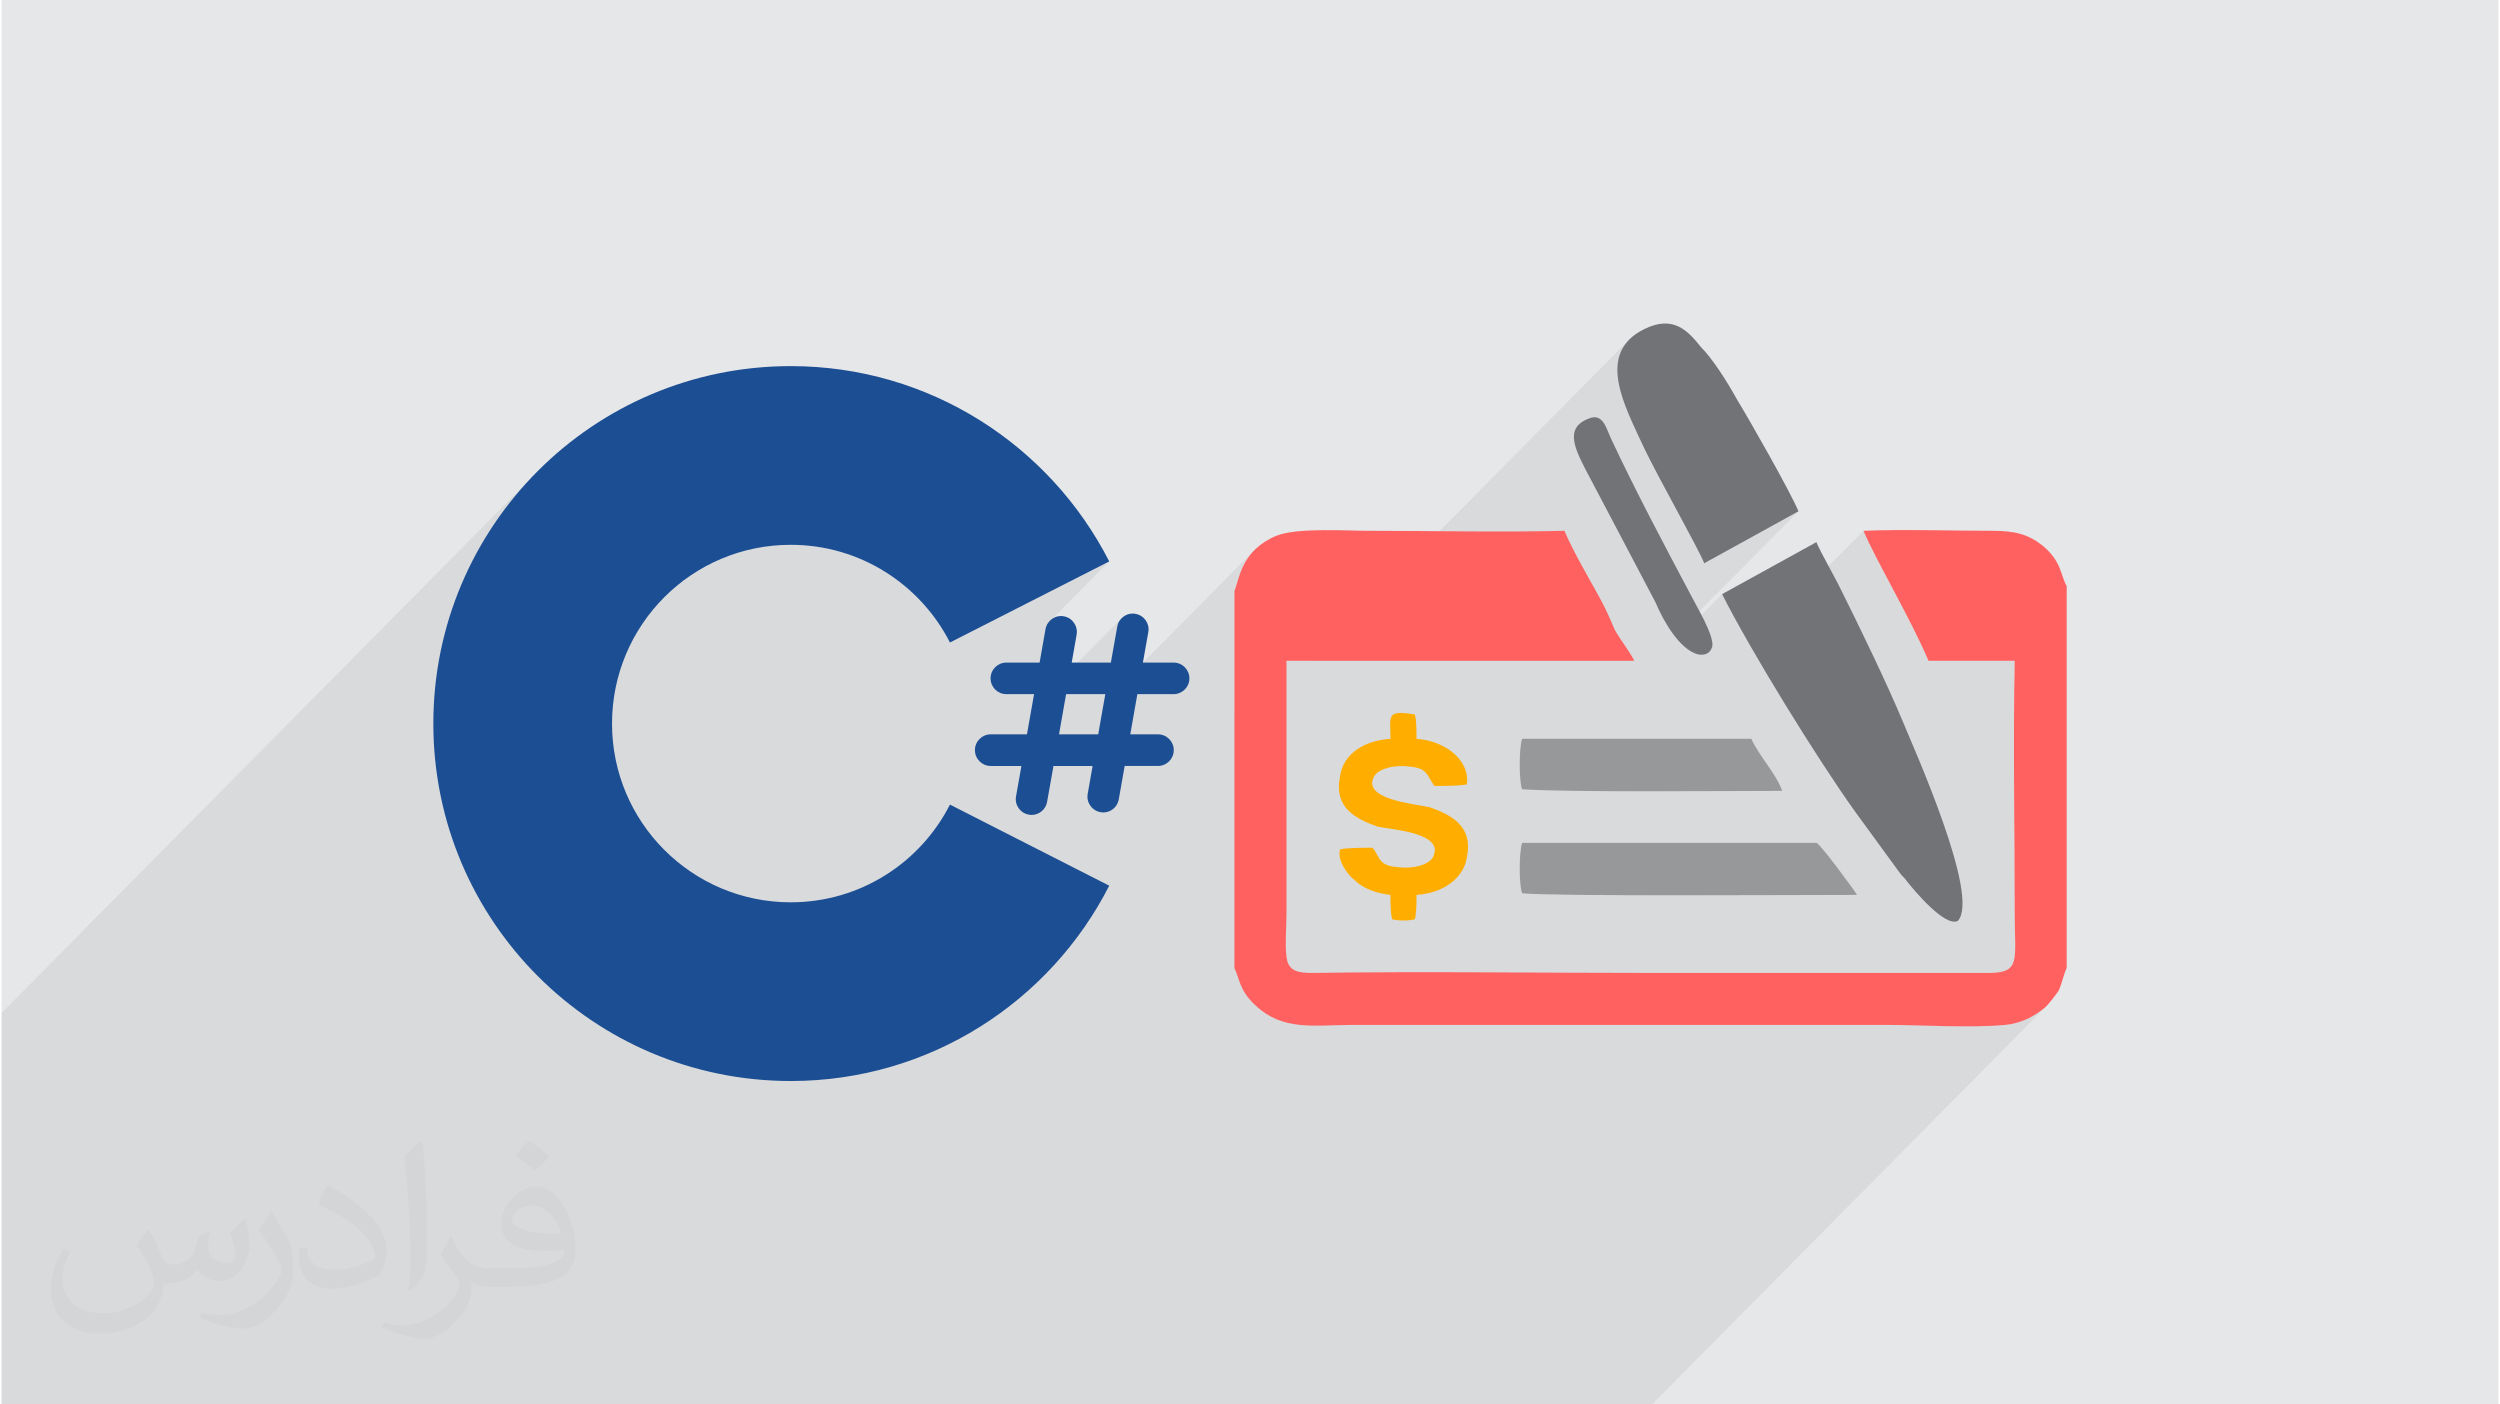
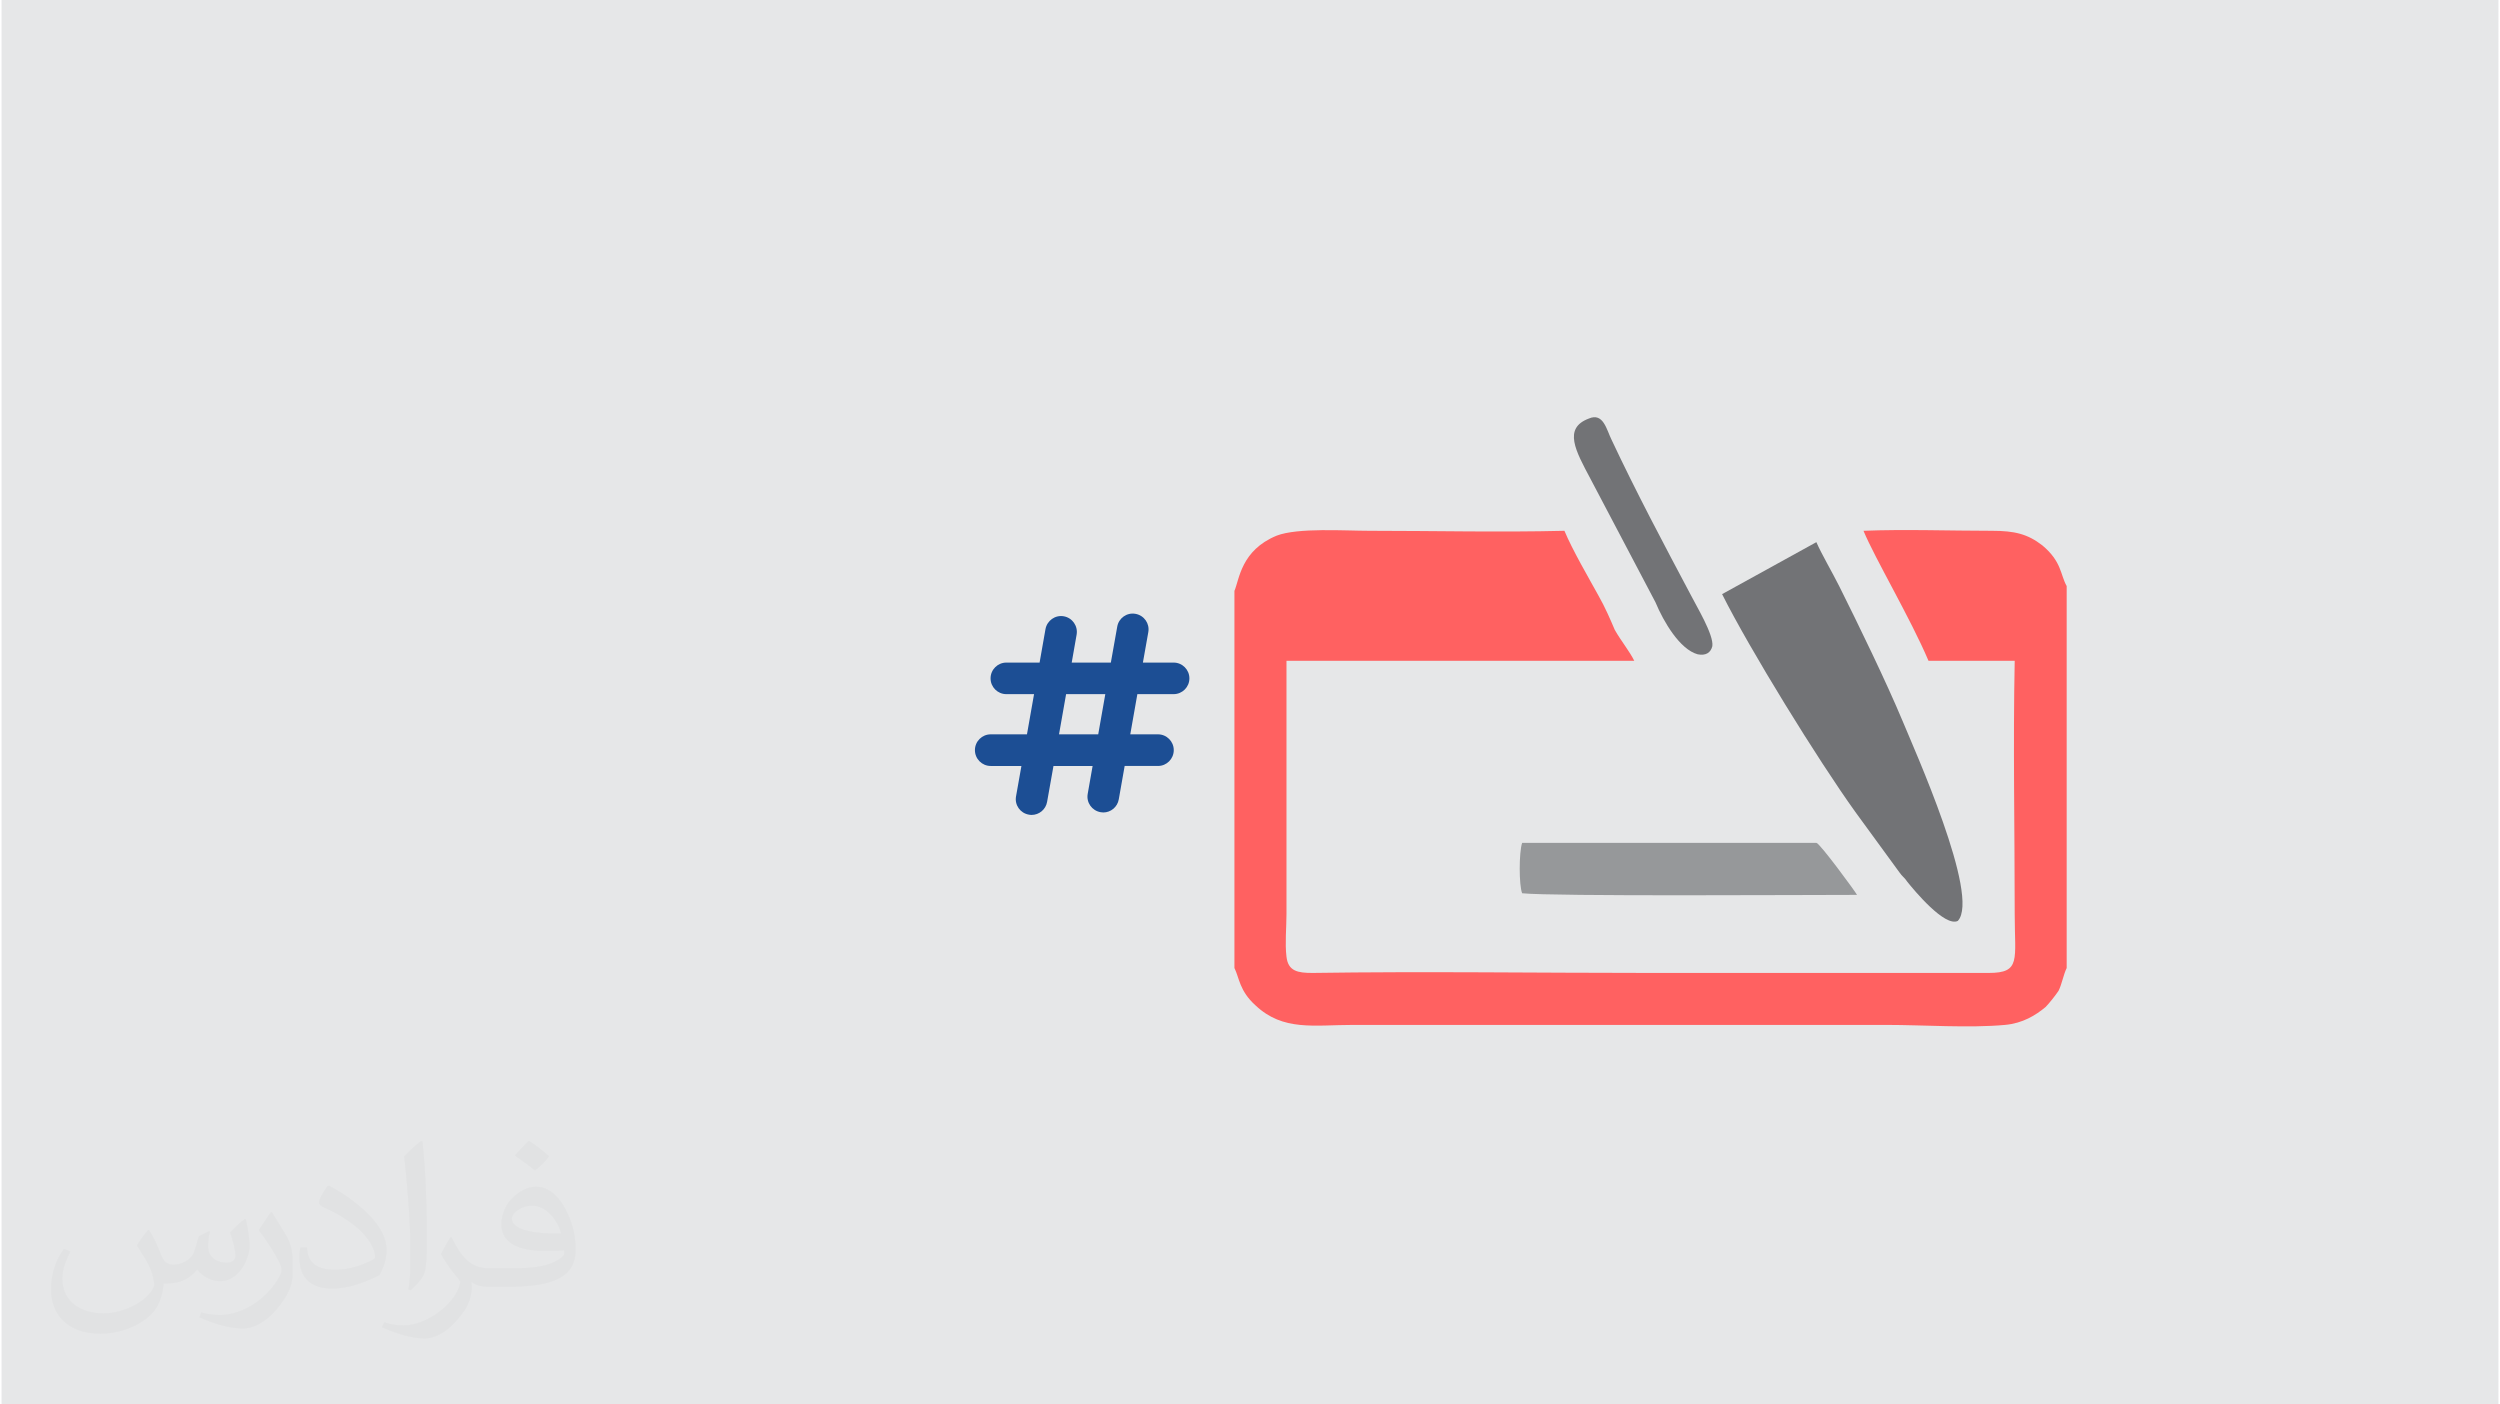
<svg xmlns="http://www.w3.org/2000/svg" xml:space="preserve" width="356px" height="200px" version="1.0" shape-rendering="geometricPrecision" text-rendering="geometricPrecision" image-rendering="optimizeQuality" fill-rule="evenodd" clip-rule="evenodd" viewBox="0 0 35600 20025">
  <g id="__x0023_Layer_x0020_1">
    <g id="_2954534960816">
      <g>
        <path fill="#E6E7E8" d="M0 0l35600 0 0 20025 -35600 0 0 -20025z" />
-         <path fill="#373435" fill-opacity="0.078" d="M23207 4841l-4535 4581 -352 0 -742 749 0 -1746 13 -33 12 -39 13 -43 14 -47 16 -51 19 -52 22 -55 27 -57 32 -56 38 -57 45 -55 52 -55 -2164 2186 20 -114 -367 0 446 -450 91 -512 12 -44 20 -39 27 -35 -1283 1296 38 -216 -367 0 446 -450 84 -477 13 -44 17 -34 879 -887 -2271 1156 -40 -77 -44 -75 -45 -74 -49 -71 -50 -70 -53 -69 -55 -66 -57 -64 -59 -63 -61 -60 -64 -59 -65 -56 -67 -54 -69 -52 -71 -49 -72 -47 -74 -45 -76 -42 -78 -40 -78 -37 -81 -34 -81 -32 -83 -29 -85 -26 -85 -23 -87 -21 -88 -17 -88 -15 -90 -11 -91 -8 -92 -5 -92 -2 -131 4 -130 10 -127 16 -126 22 -123 29 -121 34 -118 40 -116 46 -113 51 -110 56 -107 61 -103 67 -100 71 -96 75 -92 80 -89 85 -84 88 -3030 3059 -20 -72 -57 -246 -45 -251 -32 -255 -20 -259 -6 -262 6 -263 20 -258 32 -256 45 -250 57 -247 69 -242 80 -237 91 -231 102 -226 113 -220 122 -213 133 -207 142 -200 151 -192 160 -185 -7479 7553 0 5582 23531 0 5612 -5667 -27 22 -27 22 -29 21 -30 21 -32 20 -32 20 -34 19 -35 18 -37 16 -38 16 -39 14 -41 13 -42 11 -44 9 -45 8 -47 5 -49 4 -48 4 -50 3 -51 3 -51 2 -51 1 -52 2 -53 1 -53 0 -53 1 -54 0 -54 0 -55 -1 -54 -1 -28 0 815 -823 30 -30 22 -37 16 -44 11 -52 6 -60 2 -68 0 -77 -2 -86 -2 -96 -2 -105 -1 -117 0 -113 -1 -113 0 -113 0 -114 -1 -113 0 -114 -1 -113 -1 -114 0 -114 -1 -113 -1 -114 0 -114 -1 -113 -1 -114 0 -114 -1 -113 0 -114 -1 -113 0 -113 -1 -114 0 -113 0 -113 1 -113 0 -112 0 -113 1 -112 1 -112 1 -112 1 -112 2 -111 2 -111 2 -111 -1229 0 -24 -58 -26 -58 -28 -60 -28 -61 -30 -62 -30 -62 -31 -64 -32 -64 -33 -64 -33 -65 -34 -65 -33 -65 -34 -65 -34 -64 -34 -65 -34 -64 -33 -63 -34 -62 -32 -62 -32 -61 -32 -59 -30 -58 -30 -57 -28 -55 -28 -54 -26 -52 -24 -50 -24 -47 -21 -46 -20 -43 -18 -41 -17 -38 -1618 1634 -10 -17 -57 -100 -55 -98 -53 -95 -50 -91 -48 -88 -45 -85 -41 -80 -39 -77 -638 645 -23 -28 -14 -17 1764 -1781 -1344 741 -19 -45 -30 -63 -40 -79 -48 -93 -55 -104 -61 -114 -65 -121 -67 -125 -69 -128 -69 -129 -67 -126 -65 -121 -61 -115 -54 -106 -48 -95 -40 -81 -26 -57 -27 -58 -27 -58 -28 -59 -27 -59 -27 -60 -27 -59 -26 -60 -24 -60 -24 -60 -22 -60 -20 -59 -18 -59 -17 -59 -13 -58 -12 -57 -8 -57 -5 -55 -2 -55 2 -54 5 -53 9 -51 14 -50 18 -49 23 -47 27 -46 33 -44 38 -42z" />
        <g>
          <path fill="#FF6161" d="M17578 8425l0 5377c70,139 70,325 301,533 394,371 835,278 1391,278 278,0 579,0 857,0l6745 0c533,0 1182,47 1692,0 255,-23 440,-139 579,-255 46,-46 139,-162 185,-231 47,-93 70,-232 116,-325l0 -5446c-92,-163 -69,-348 -347,-580 -209,-162 -394,-208 -719,-208 -579,0 -1251,-24 -1831,0 163,394 672,1251 927,1854l1229 0c-24,1182 0,2410 0,3615 0,649 92,835 -371,835 -1599,0 -3222,0 -4821,0 -1599,0 -3221,-24 -4820,0 -209,0 -348,-24 -371,-232 -23,-186 0,-417 0,-603l0 -3615 4959 0c-69,-139 -185,-278 -278,-441 -69,-162 -139,-324 -231,-486 -140,-255 -371,-649 -487,-927 -927,23 -1854,0 -2781,0 -348,0 -1020,-47 -1321,69 -510,209 -533,626 -603,788z" />
          <path fill="#727376" d="M24531 8471c394,788 1367,2364 1900,3106l626 858c47,69 70,69 116,139 93,116 533,649 719,556 324,-348 -626,-2457 -788,-2851 -232,-556 -626,-1367 -904,-1923 -93,-186 -255,-464 -325,-626l-1344 741z" />
-           <path fill="#727376" d="M24276 8031l1344 -741c-116,-279 -695,-1298 -880,-1600 -140,-255 -348,-579 -510,-741 -186,-232 -394,-464 -812,-255 -695,347 -278,1089 0,1692 186,394 789,1460 858,1645z" />
          <path fill="#96989A" d="M21680 12017c-46,139 -46,603 0,719 441,46 4010,23 4775,23 -24,-46 -534,-742 -580,-742l-4195 0z" />
-           <path fill="#FFAE00" d="M19803 10534c-371,23 -672,209 -719,533 -92,441 209,603 534,719 231,46 973,92 788,440 -70,116 -302,162 -487,139 -301,-23 -255,-139 -371,-278 -116,0 -371,0 -464,23 -46,162 116,371 209,440 116,116 301,186 510,209 0,116 0,255 23,348 93,23 232,23 325,0 23,-93 23,-232 23,-348 371,-23 672,-232 718,-533 93,-440 -208,-603 -533,-718 -232,-47 -973,-116 -788,-441 70,-116 301,-162 487,-139 278,23 255,116 371,278 116,0 371,0 463,-23 47,-371 -347,-626 -718,-649 0,-116 0,-255 -23,-347 -418,-70 -348,23 -348,347z" />
-           <path fill="#96989A" d="M21680 10534c-46,139 -46,603 0,719 672,46 2897,23 3708,23 -92,-255 -324,-487 -440,-742l-3268 0z" />
          <path fill="#727376" d="M22630 5968c-370,139 -185,464 24,858l927 1761c116,278 347,672 602,742 116,23 186,-23 209,-116 23,-162 -232,-579 -301,-718 -394,-742 -788,-1484 -1136,-2225 -70,-139 -116,-394 -325,-302z" />
          <g>
-             <path fill="#1C4E94" fill-rule="nonzero" d="M13522 11472c-421,827 -1279,1393 -2270,1393 -1408,0 -2548,-1141 -2548,-2548 0,-1408 1140,-2549 2548,-2549 991,0 1849,567 2270,1393l2271 -1156c-843,-1652 -2559,-2785 -4541,-2785 -2815,0 -5096,2282 -5096,5097 0,2814 2281,5096 5096,5096 1982,0 3698,-1132 4541,-2785l-2271 -1156z" />
            <path fill="#1C4E94" fill-rule="nonzero" d="M16711 9897c124,0 225,-101 225,-225 0,-124 -101,-225 -225,-225l-438 0 77 -434c22,-123 -60,-239 -183,-261 -122,-22 -239,60 -260,183l-91 512 -558 0 70 -399c21,-122 -60,-239 -183,-261 -122,-22 -239,61 -261,183l-84 477 -474 0c-124,0 -225,101 -225,225 0,124 101,225 225,225l395 0 -101 573 -517 0c-124,0 -225,101 -225,225 0,125 101,226 225,226l438 0 -77 434c-22,122 60,239 183,260 13,3 26,4 39,4 107,0 202,-77 221,-186l91 -512 558 0 -70 398c-22,123 60,239 183,261 13,2 26,4 39,4 107,0 202,-77 221,-187l84 -476 475 0c124,0 225,-101 225,-226 0,-124 -101,-225 -225,-225l-395 0 101 -573 517 0zm-1075 573l0 0 -559 0 101 -573 559 0 -101 573z" />
          </g>
        </g>
      </g>
      <path fill="#373435" fill-opacity="0.031" d="M2102 17538c68,103 111,202 155,311 31,64 48,183 199,183 43,0 106,-14 162,-45 63,-33 111,-82 135,-159l61 -202 145 -72 10 11c-19,76 -24,148 -24,206 0,169 145,233 262,233 68,0 128,-34 128,-95 0,-81 -34,-217 -77,-338 67,-68 135,-136 213,-192l12 7c34,144 53,286 53,381 0,92 -41,195 -75,263 -70,132 -194,237 -344,237 -114,0 -240,-58 -327,-163l-5 0c-82,101 -208,194 -412,194l-63 0c-10,134 -39,229 -82,313 -122,237 -480,404 -817,404 -470,0 -705,-272 -705,-632 0,-223 72,-431 184,-577l92 37c-70,134 -116,261 -116,385 0,338 274,498 591,498 293,0 657,-187 722,-403 -24,-237 -114,-348 -249,-565 41,-72 94,-144 159,-220l13 0zm5414 -1273c99,62 196,136 290,220 -53,74 -118,143 -201,202 -94,-76 -189,-142 -286,-212 66,-74 131,-146 197,-210zm51 925c-160,0 -291,105 -291,183 0,167 320,219 703,216 -49,-195 -216,-399 -412,-399zm-359 894c208,0 390,-6 528,-41 155,-39 286,-118 286,-171 0,-15 0,-31 -5,-46 -87,9 -186,9 -274,9 -281,0 -496,-64 -581,-223 -22,-43 -36,-93 -36,-148 0,-153 65,-303 181,-406 97,-84 204,-138 313,-138 196,0 354,159 463,408 60,136 102,292 102,490 0,132 -37,243 -119,325 -153,149 -434,204 -865,204l-197 0 0 0 -51 0c-106,0 -184,-18 -244,-65l-10 0c2,24 5,49 5,72 0,96 -32,220 -97,319 -192,286 -400,410 -579,410 -182,0 -405,-70 -606,-161l36 -70c66,27 155,45 279,45 325,0 751,-313 805,-618 -13,-24 -34,-57 -66,-92 -94,-113 -155,-208 -211,-307 49,-95 92,-171 134,-239l16 -2c139,282 265,445 546,445l43 0 0 0 204 0zm-1406 299c24,-130 26,-277 26,-413l0 -201c0,-377 -48,-925 -87,-1282 68,-74 163,-160 238,-218l22 6c50,449 63,970 63,1450 0,126 -5,250 -17,340 -8,114 -73,200 -214,332l-31 -14zm-1447 -596c7,177 94,317 397,317 189,0 349,-49 526,-134 31,-14 48,-33 48,-49 0,-111 -84,-257 -227,-391 -138,-126 -323,-237 -495,-311 -58,-25 -77,-52 -77,-77 0,-51 68,-158 123,-234l20 -2c196,103 416,255 579,426 148,157 240,315 240,488 0,128 -39,249 -102,361 -216,109 -446,191 -674,191 -276,0 -465,-130 -465,-435 0,-32 0,-84 12,-150l95 0zm-500 -502l172 278c63,103 121,214 121,391l0 227c0,183 -116,379 -305,572 -148,132 -279,188 -400,188 -180,0 -386,-56 -623,-159l27 -70c75,21 162,37 269,37 341,-2 690,-251 850,-556 20,-35 27,-68 27,-91 0,-35 -20,-74 -34,-109 -87,-165 -184,-315 -291,-453 56,-89 112,-173 172,-257l15 2z" />
    </g>
  </g>
</svg>